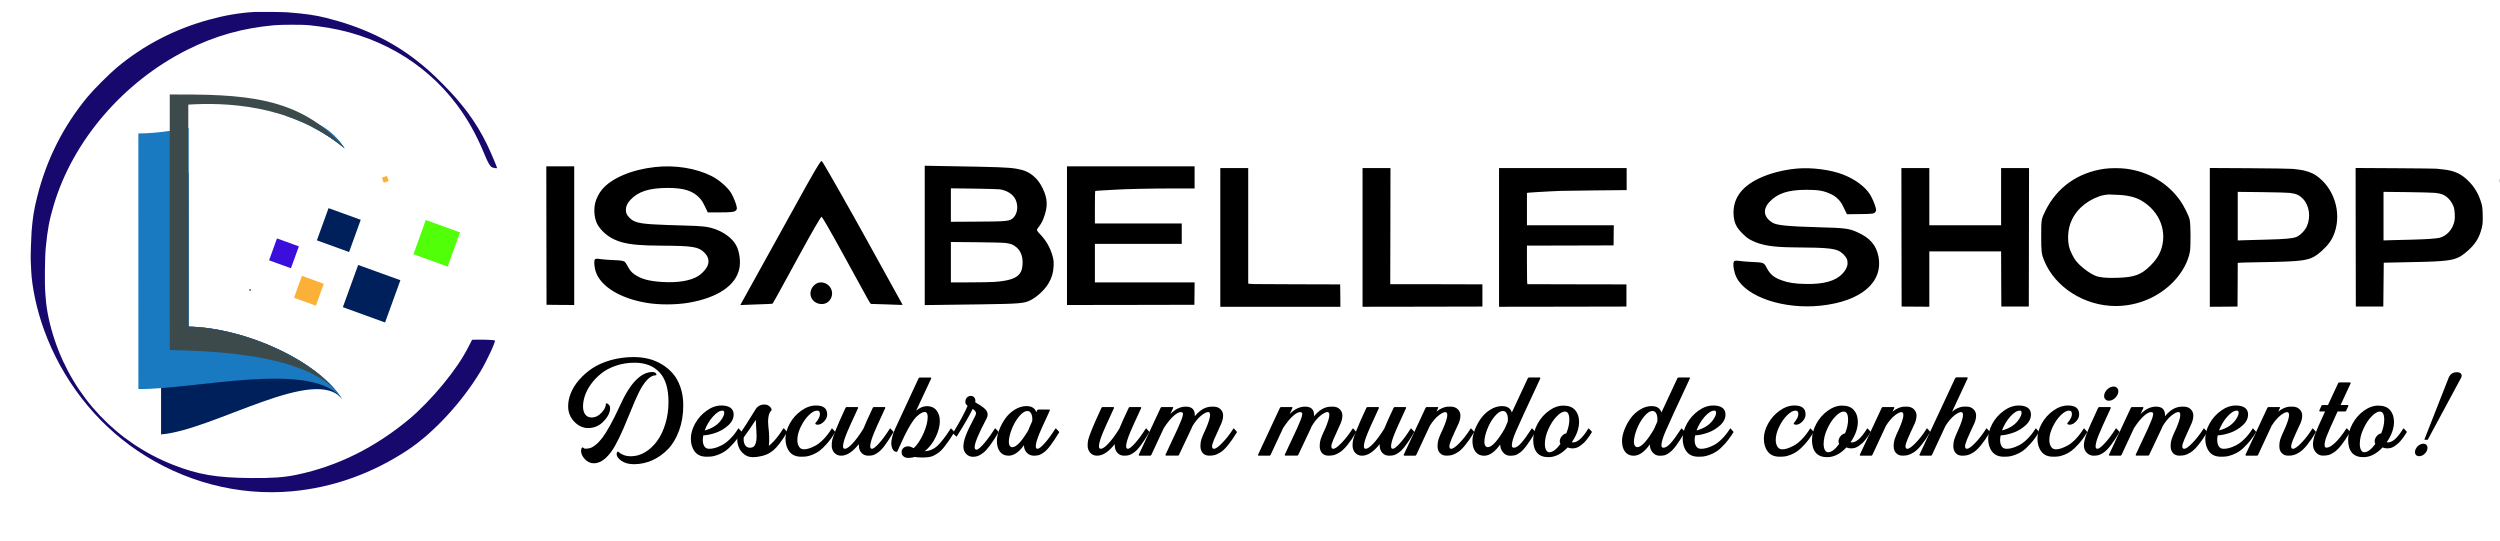
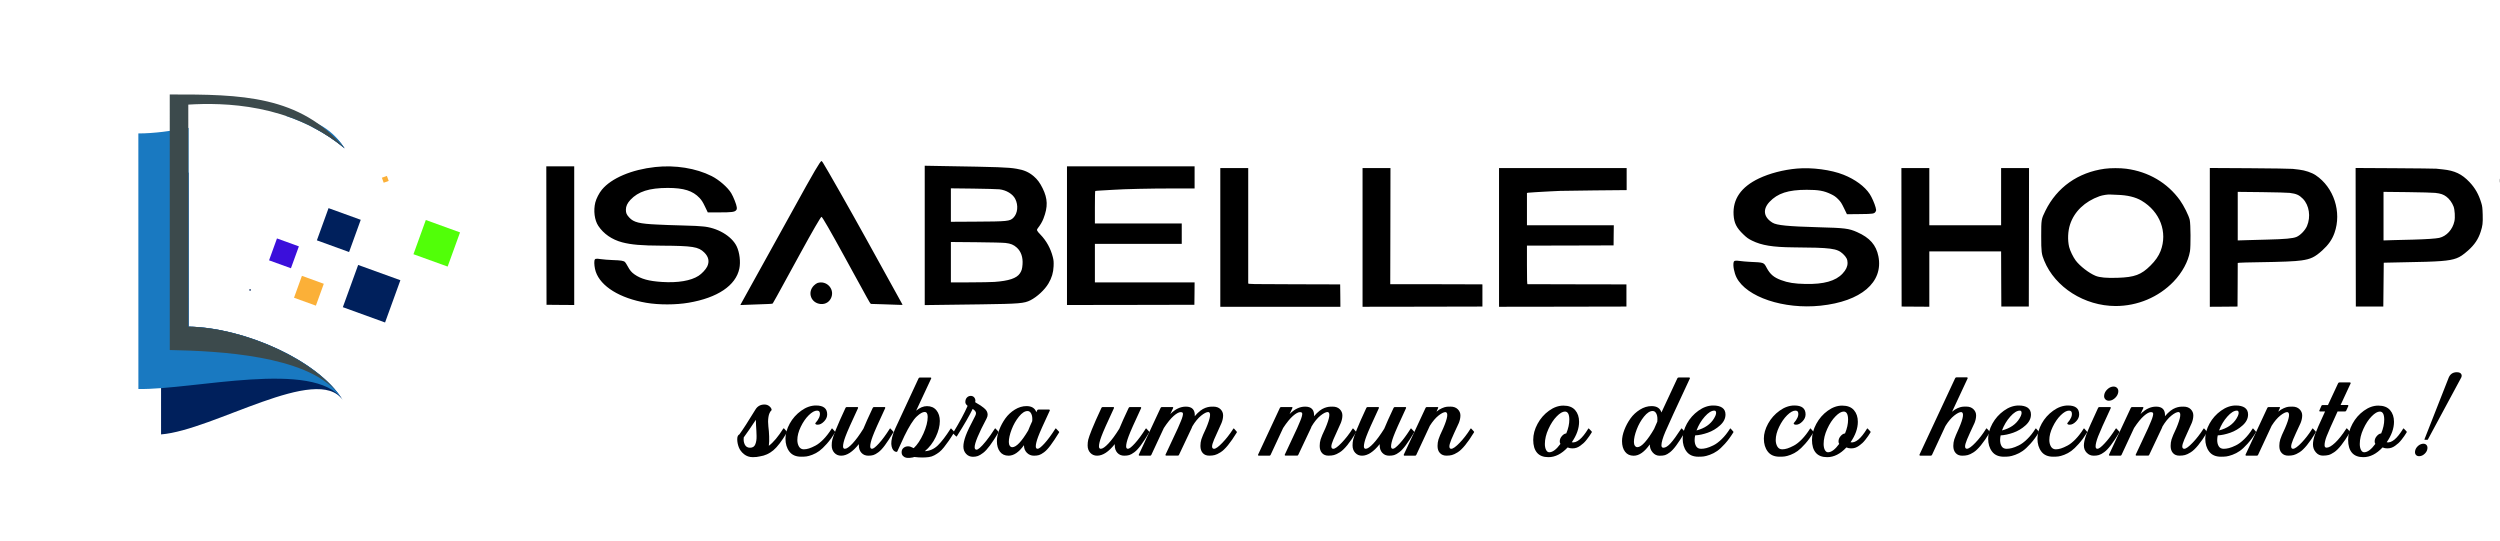
<svg xmlns="http://www.w3.org/2000/svg" id="Camada_1" x="0" y="0" viewBox="0 0 6633.9 1435.6" style="enable-background:new 0 0 6633.9 1435.6" xml:space="preserve">
  <style>.st0{fill:none}.st5{fill:#fbb038}.st6{fill:#00205c}</style>
-   <path d="M6770.9 11763.8c-417.4-23.5-798.4-88.2-1244.1-211.7-904.2-250.5-1715.6-672.6-2424.7-1262.9-192.8-159.9-623.2-590.3-776.1-776.1C1678.1 8730 1236 7852.8 986.7 6856.8c-85.8-341-115.2-525.6-148.2-912.5-11.8-145.8-28.2-666.7-23.5-770.2 2.4-55.3 8.2-169.3 11.8-255.2 17.6-451.5 149.3-1065.3 342.2-1593.3C1644.1 2013.4 2524.8 875.2 3649 119.1c1225.3-825.5 2673.9-1205.3 4097.9-1076 1085.3 98.8 2130.7 471.5 3074.9 1097.1 686.7 455.1 1440.5 1271.1 1930.8 2088.4 167 277.5 409.2 799.6 379.8 817.2-21.2 12.9-318.7 25.9-476.2 21.2l-129.3-3.5-107-208.1c-158.7-305.7-363.3-606.8-667.9-978.3-271.6-331.6-627.9-697.3-894.8-919.5C9945.9 200.3 8955.8-290 7882.2-515.8c-337.5-71.7-651.4-94.1-1228.8-89.4-916 8.2-1399.3 90.5-2069.5 355.1-1480.4 583.2-2617.5 1779.1-3129 3296-128.2 377.5-217.5 786.7-239.9 1099.4-3.5 51.7-9.4 117.6-11.8 147-21.2 223.4-14.1 961.9 11.8 1222.9 47 480.9 94.1 729 212.8 1127.7C1937 8351.4 3275.1 9908.3 4966 10757.3c742 372.8 1468.7 577.4 2316.5 653.8 176.4 16.5 773.7 16.5 911.3 1.2 35.3-3.5 147-17.6 246.9-29.4 1505.1-184.6 2817.4-926.6 3681.7-2081.3 284.6-379.8 516.2-791.4 716.1-1274.7 109.4-265.7 159.9-355.1 216.4-385.7 25.9-15.3 136.4-32.9 136.4-22.3 0 25.9-190.5 471.5-271.6 636.1-289.3 589.1-639.7 1064.2-1180.6 1606.2-284.6 284.6-437.4 421-699.6 625.6-667.9 518.6-1446.3 884.3-2381.2 1118.3-299.8 74.1-540.9 109.4-1028.9 148.2-98.8 8.1-757.3 15.2-858.5 10.5z" style="fill:#16086d" transform="matrix(.1 0 0 -.1 0 1208)" />
  <path d="M21742.2 7741.1c-114.1-169.3-359.8-607.9-1378.1-2455.2-156.4-284.6-373.9-676.1-482.1-870.1-108.2-194-205.8-370.4-216.4-391.6l-20-38.8 150.5 5.9c274 11.8 455.1 18.8 577.4 21.2 69.4 1.2 124.6 7.1 131.7 15.3 5.9 7.1 54.1 91.7 107 188.1 52.9 97.6 109.4 199.9 125.8 229.3 44.7 81.1 353.9 646.7 502.1 917.2 316.3 578.5 539.7 964.2 558.5 964.2 21.2 0 235.2-372.8 616.2-1067.7 114.1-208.1 218.7-397.4 230.5-421 12.9-22.3 102.3-184.6 198.7-361 265.7-485.6 250.5-460.9 283.4-462.1 16.5-1.2 156.4-4.7 311.6-9.4 155.2-4.7 333.9-10.6 398.6-14.1 65.8-4.7 114.1-2.4 111.7 3.5-2.4 5.9-54.1 99.9-115.2 209.3-60 110.5-208.1 377.5-328.1 593.8-118.8 216.4-255.2 463.3-302.2 546.8-47 84.7-157.6 285.7-246.9 446.8-375.1 679.7-1041.8 1853.2-1120.6 1973.1-16.5 23.5-32.9 43.5-38.8 43.5-5.9 0-30.6-30.5-55.3-67zM24538.4 5832.7V3984.2l532.7 7.1c291.6 3.5 730.2 9.4 972.5 12.9 1005.4 14.1 1132.4 24.7 1299.3 108.2 177.6 90.5 379.8 277.5 478.6 445.7 88.2 149.3 129.3 288.1 136.4 457.4 4.7 119.9 1.2 157.6-21.2 245.8-56.4 224.6-169.3 429.2-326.9 592.6-98.8 102.3-108.2 123.5-74.1 165.8 68.2 87 121.1 175.2 154 262.2 119.9 310.4 114.1 523.3-23.5 803.1-70.6 143.5-137.6 234-236.3 318.7-129.3 109.4-258.7 165.8-451.5 197.5-235.2 40-442.1 47-1989.6 72.9l-450.4 8.2V5832.7zm1980.2 1224c183.4-20 356.3-124.6 422.1-256.3 85.8-169.3 64.7-383.3-49.4-497.4-94.1-94.1-147-99.9-1032.4-104.7l-626.7-3.5v887.8l591.5-7.1c324.5-4.7 637.3-12.9 694.9-18.8zm164.6-1423.9c137.6-15.3 214-47 298.7-123.5 111.7-101.1 165.8-257.5 151.7-445.7-9.4-121.1-23.5-168.2-70.6-238.7-85.8-129.3-294-198.7-676.1-225.8-75.3-5.9-366.9-10.6-645.6-11.8l-509.2-1.2v1072.4l667.9-5.9c379.9-3.4 717.4-11.6 783.2-19.8zM14498.8 5830.3l3.5-1837.9 368-3.5 366.9-2.4V7667h-740.8l2.4-1836.7zM17389.1 7648.2c-627.9-68.2-1165.3-296.3-1416.9-600.9-74.1-89.4-149.3-236.4-175.2-338.7-54.1-216.4-21.2-471.5 80-623.2 139.9-210.5 361-363.3 631.4-435.1 242.2-63.5 511.5-87 1057.1-89.4 818.4-4.7 967.7-29.4 1121.8-179.9 117.6-115.2 143.5-242.2 77.6-376.3-38.8-77.6-142.3-188.1-228.1-243.4-202.3-131.7-549.1-190.5-968.9-163.4-351.6 22.3-556.2 78.8-730.2 199.9-81.1 57.6-122.3 105.8-182.3 217.5-24.7 45.9-55.3 94.1-68.2 108.2-34.1 36.5-104.7 48.2-326.9 55.3-107 3.5-248.1 15.3-314 24.7-138.8 21.2-162.3 15.3-172.9-43.5-10.6-65.8 4.7-199.9 35.3-289.3 131.7-391.6 640.9-705.5 1339.3-825.5 333.9-57.6 784.3-56.4 1123 1.2 769 130.5 1253.5 456.2 1347.6 905.4 37.6 178.7 7.1 429.2-70.6 591.5-134.1 277.5-522.1 502.1-912.5 529.1-55.3 4.7-134.1 9.4-176.4 12.9-42.3 2.4-197.5 8.2-346.9 11.8-148.2 3.5-323.4 8.2-388 11.8-64.7 2.4-185.8 8.2-270.5 11.8-486.8 21.2-638.5 58.8-756.1 187-70.6 76.4-89.4 118.8-89.4 207 0 92.9 37.6 172.9 119.9 262.2 208.1 222.2 498.6 315.1 990.1 316.3 425.7 0 665.5-75.3 845.5-266.9 56.4-61.1 87-109.4 144.6-230.5l72.9-151.7h302.2c328.1 0 404.5 9.4 445.7 52.9 22.3 23.5 25.9 37.6 21.2 84.7-7.1 69.4-88.2 275.2-147 372.8-94.1 155.2-321 352.8-520.9 453.9-413.8 208.1-965.3 297.4-1493.3 239.8zM28313 5826.8V3986.5l1690.9 2.4 1689.7 3.5 3.5 297.5 2.4 296.3h-2645.8v1023h2304.8v541h-2304.8v428c0 236.4 3.5 431.5 9.4 433.9 4.7 3.5 74.1 8.2 155.2 12.9s226.9 12.9 323.4 18.8c303.4 20 976 35.3 1579.2 35.3h578.5v588H28313V5826.8zM32381.5 5779.7V3939.5h3186.6l-2.4 297.5-3.5 296.3-1219.4 3.5c-1152.4 2.4-1220.6 3.5-1220.6 23.5V7620h-740.8V5779.7zM36156.1 5779.7V3939.5l1591 2.4 1589.8 3.5v588l-25.9 1.2c-15.3 1.2-565.6 2.4-1222.9 3.5l-1197 1.2 3.5 1540.4 2.4 1540.4h-740.8V5779.7zM39777.8 5779.7V3939.5l1690.9 2.4 1689.7 3.5v588l-1305.2 2.4c-717.3 2.4-1312.3 3.5-1319.3 3.5-11.8 0-15.3 110.5-15.3 511.5v511.5l1150 2.4 1148.8 3.5 2.4 268.1 3.5 266.9h-2304.7v856l32.9 7.1c17.6 3.5 105.8 9.4 196.4 14.1 90.5 3.5 172.9 9.4 183.4 10.6 10.6 2.4 108.2 7.1 217.5 11.8s222.2 9.4 251.6 11.8c29.4 2.4 437.4 7.1 909 12.9l854.9 8.2V7620h-3386.6V5779.7zM47682.1 7607c-359.8-31.7-723.2-127-1008.9-262.2-472.7-225.8-696.1-548-671.4-967.7 14.1-217.5 76.4-342.2 261-518.6 90.5-87 130.5-115.2 230.5-164.6 251.6-124.6 552.7-172.9 1086.5-177.6 1016-7.1 1166.5-27 1324-172.9 90.5-85.8 122.3-147 122.3-239.9 0-97.6-41.2-184.6-131.7-282.2-182.3-197.5-498.6-286.9-985.4-276.3-294 5.9-463.3 32.9-650.3 103.5-189.3 70.6-285.7 152.9-376.3 319.8-81.1 151.7-62.3 145.8-466.8 164.6-77.6 3.5-189.3 14.1-248.1 22.3-121.1 16.5-154 9.4-164.6-35.3-22.3-88.2 15.3-281 77.6-404.5 263.4-517.4 1253.5-849 2228.3-746.7 1075.9 112.9 1672.1 620.9 1535.7 1309.9-60 301-228.1 492.7-564.4 642-219.9 97.6-322.2 110.5-1024.2 129.3-805.5 22.3-1111.2 51.7-1221.7 121.1-236.4 145.8-265.8 352.8-80 551.5 215.2 229.3 497.4 321 987.7 321 316.3 0 457.4-25.9 642-114.1 85.8-41.2 127-69.4 190.5-132.9 69.4-70.6 90.5-102.3 157.6-241.1l77.6-159.9 337.5 3.5c366.9 3.5 389.2 7.1 425.7 70.6 15.3 29.4 15.3 40-2.4 107-27 102.3-101.1 270.5-156.4 355.1-132.9 202.3-389.2 390.4-694.9 511.5-329.3 132.1-843.1 199.1-1237 163.8zM50457.1 5783.3l3.5-1837.9 368.1-2.4 366.9-2.4v1468.6h1905l2.4-731.4 3.5-732.6h729l3.5 1837.9 2.4 1836.7h-740.8V6103h-1905.1v1517h-740.8l2.4-1836.7zM55850.9 7602.3c-710.2-97.6-1267.6-492.7-1574.5-1114.7-110.5-223.4-111.7-232.8-111.7-672.6 0-416.3 7.1-476.2 80-652.6 288.1-706.7 1068.9-1201.7 1895.5-1202.9 579.7 0 1137.1 234 1534.5 645.6 231.6 241.1 391.6 536.2 437.4 805.5 22.3 136.4 18.8 720.8-5.9 833.7-24.7 112.9-157.6 379.8-259.9 522.1-332.8 463.3-836 758.4-1425.2 836-161 21.1-413.8 21.1-570.2-.1zm336.3-692.5c265.7-8.2 480.9-60 640.9-155.2 491.5-291.6 696.1-836 504.5-1335.8-51.7-131.7-138.8-258.7-268.1-385.7-245.8-244.6-422.1-310.4-871.3-324.5-288.1-10.6-479.8 7.1-587.9 52.9-175.2 72.9-411.6 256.3-524.4 404.5-68.2 90.5-150.5 261-175.2 361-43.5 184.6-34.1 417.4 24.7 597.3 111.7 342.2 390.4 609.1 780.8 749 80 28.2 229.3 51.7 288.1 44.7 12.7-1.2 97.3-4.7 187.9-8.2zM58638.9 5780.9V3939.5l368 2.4 366.9 3.5 3.5 578.5 2.4 578.5 50.6 5.9c27 3.5 248.1 9.4 490.3 12.9 650.3 9.4 979.5 23.5 1148.8 48.2 248.1 35.3 356.3 87 553.8 265.7 164.6 149.3 261 288.1 323.4 463.3 197.5 553.8-16.5 1210-498.6 1532.2-105.8 70.6-279.9 129.3-439.8 148.2-38.8 4.7-115.2 12.9-170.5 20-55.3 5.9-572.7 14.1-1148.8 17.6l-1050.1 5.9V5780.9zM60759 6961.5c176.4-22.3 250.5-55.3 349.2-155.2 169.3-172.9 215.2-478.6 108.2-726.7-49.4-112.9-176.4-244.6-278.7-286.9-95.2-40-298.7-58.8-776.1-70.6-135.2-3.5-366.9-10.6-513.9-14.1l-268.1-8.2v1288.8l644.4-7.1c354-4.7 684.4-13 735-20zM62509.9 5783.3l3.5-1837.9h729l5.9 580.9 5.9 580.9 29.4 2.4c16.5 1.2 238.7 5.9 493.9 10.6 964.2 15.3 1214.7 35.3 1407.5 107 96.4 36.5 175.2 89.4 308.1 207 169.3 150.5 271.6 302.2 333.9 498.6 50.6 157.6 58.8 222.2 52.9 449.2-5.9 183.4-9.4 222.2-37.6 314-68.2 226.9-163.4 395.1-314 553.8-202.2 212.8-390.4 302.2-704.3 335.1-61.1 5.9-141.1 14.1-176.4 18.8-35.3 3.5-531.5 9.4-1103 12.9l-1037.1 5.9 2.4-1839.2zm2113 1178.2c142.3-16.5 212.8-40 291.6-98.8 78.8-57.6 152.9-158.7 192.8-263.4 31.7-84.7 44.7-289.3 22.3-389.2-47-219.9-208.1-397.4-402.1-442.1-90.5-20-351.6-37.6-703.2-47-145.8-3.5-379.8-9.4-519.7-12.9l-256.3-8.2v1288.8l638.5-7.1c350.4-4.8 682-13.1 736.1-20.1zM66332.6 7284.9c0-44.7 2.4-62.3 4.7-37.6 2.4 23.5 2.4 61.1 0 82.3-2.3 19.9-4.7 1.1-4.7-44.7z" transform="matrix(.1 0 0 -.1 0 1208)" />
  <path d="M21692.8 4570.9c-22.3-7.1-65.8-37.6-95.2-67-183.4-183.4-76.4-470.4 183.4-491.5 130.5-9.4 237.5 61.1 282.2 184.6 80 228.1-137.6 448-370.4 373.9z" transform="matrix(.1 0 0 -.1 0 1208)" />
  <path d="M9145.5 8142.3c-236.1 367-527.9 531.8-857 566.6 293.5-150.4 582.1-337.1 857-566.6zm-4140.2-640c-246.5-83.3-492.3-144.8-732.4-168.2l.9-6781.4c1387.2 110 4146 1883.2 4821.9 911.6-653.3 1061.3-2627.5 1924.4-4089.8 1948.4l-.6 4089.6z" style="fill-rule:evenodd;clip-rule:evenodd;fill:#00205c" transform="matrix(.1 0 0 -.1 0 1208)" />
  <path d="M9145.5 8142.3c-379.2 594.1-931.4 821.2-1570.8 866.4 533.6-178.6 1074.4-451.8 1570.8-866.4zm-4140.4 544.2c-460-81.7-911.8-147.3-1333.8-147.3l.9-6781.4c1458.3-27.3 4667.4 790.4 5412.9-276.5-664.6 1053.2-2625 1907.4-4079.3 1931.4l-.7 5273.8z" style="fill-rule:evenodd;clip-rule:evenodd;fill:#1979c1" transform="matrix(.1 0 0 -.1 0 1208)" />
  <path d="M9145.5 8142.3c-1182 1411.2-2748.7 1433.7-4641.1 1431l.9-6781.4c1362.1-25.7 3567.4-154.7 4415.5-1094.7-777 951.3-2569.2 1693.2-3923.3 1715.6-.3 2008.8-.5 3883.4-.8 5891.4 918.4 56.6 2718.6 32.6 4148.8-1161.9z" style="fill-rule:evenodd;clip-rule:evenodd;fill:#3c4a4c" transform="matrix(.1 0 0 -.1 0 1208)" />
  <path transform="matrix(.034 .094 .094 -.034 -14.225 -236.987)" class="st5" d="M10162.5 7255.6h141.5v141.5h-141.5z" />
  <path class="st6" d="m8718.1 6557 854.5-309.5-309.5-855.3-854.5 310.3zM9504 5049.5l1120.5-405.6-406.5-1121.3L9097.6 3929z" transform="matrix(.1 0 0 -.1 0 1208)" />
  <path style="fill:#51ff08" d="m11299.3 6242.1 907.8-328.9-328.9-907-907 328z" transform="matrix(.1 0 0 -.1 0 1208)" />
  <path style="fill:#3b0fdb" d="m7349.6 5753.3 581.3-210.9-210.9-580.5-580.5 210.1z" transform="matrix(.1 0 0 -.1 0 1208)" />
  <path class="st5" d="m8011.8 4760.7 580.5-210.9-210.1-580.4-580.5 210z" transform="matrix(.1 0 0 -.1 0 1208)" />
  <path transform="matrix(.034 .094 .094 -.034 25.542 294.343)" class="st6" d="M6621.2 4367.4h37.7v37.7h-37.7z" />
  <g>
-     <path d="M1560.5 1135.9c-13.4 0-25.6-5.6-36.5-16.8-10.9-11.2-16.4-24.9-16.4-41.1 0-11.3 2.3-22.9 7.1-34.7 4.7-11.9 11.9-23.5 21.7-34.9 9.8-11.4 21.3-21.6 34.7-30.7 13.4-9 29.7-16.3 49-21.9 19.3-5.5 39.9-8.3 61.7-8.3 13.2 0 25.9 1.5 38.3 4.4 12.3 2.9 24.2 7.8 35.5 14.5s21.2 14.9 29.6 24.5c8.5 9.6 15.2 21.8 20.3 36.3 5.1 14.6 7.6 30.7 7.6 48.3 0 24.5-3.7 46.8-11.1 67-7.4 20.2-17.2 36.7-29.5 49.4-12.2 12.7-26.1 22.5-41.6 29.5-15.5 6.9-31.7 10.4-48.7 10.4-13.6 0-24.7-3-33.2-9-8.5-6-12.7-11.9-12.7-17.8 0-1.9.4-3.5 1.1-4.8.7-1.3 1.6-1.9 2.8-1.9.2 0 1.5 1.1 3.9 3.2 2.3 2.1 6.2 4.2 11.5 6.2s11.6 3 18.9 3c12.9 0 25.4-3.6 37.4-10.8 12-7.2 22.6-17 31.7-29.5 9.2-12.5 16.5-27.7 22-45.9 5.5-18.1 8.3-37.4 8.3-57.9 0-35.3-7.9-61.4-23.8-78.5-15.9-17-37.8-25.6-65.8-25.6-17.9 0-34.5 2.6-49.9 7.9-15.4 5.3-28.3 12.1-38.8 20.5-10.5 8.4-19.5 17.7-27 28-7.5 10.4-13 20.6-16.4 30.9-3.4 10.2-5.1 19.8-5.1 28.8 0 8.9 2 16.1 6 21.3 4 5.3 9.6 7.9 16.9 7.9 9.6 0 18.3-4.2 26.1-12.5 7.8-8.3 11.6-16.1 11.6-23.1 0-2.3 1.5-2.6 4.6-.7 4.5 2.4 6.7 6.2 6.7 11.6 0 11.3-5.7 22.9-17.1 34.7-11.3 12.1-25.2 18.1-41.4 18.1zm179.9-140.1c-8 0-15.9 4.3-23.8 12.9-7.9 8.6-15.1 19.7-21.7 33.3-6.6 13.6-13.2 28.8-19.9 45.5-6.7 16.7-13.6 33.3-20.8 49.9-7.2 16.6-14.6 31.7-22.2 45.5s-16.3 24.9-25.9 33.5c-9.6 8.6-19.8 12.9-30.3 12.9-9.2 0-17.1-3.6-23.8-10.9-6.7-7.3-10.1-14.5-10.1-21.5 0-2.8.4-5.2 1.2-7.1.8-1.9 1.8-2.8 3-2.8.2 0 1.1.6 2.5 1.8 1.4 1.2 2.9 1.8 4.6 1.8 4.7 0 9.1-.6 13.1-1.8 4-1.2 8.8-4 14.5-8.5 5.6-4.5 11.4-10.6 17.3-18.3 5.9-7.8 12.8-18.7 20.6-32.8 7.9-14.1 16.3-30.9 25.2-50.4 14.6-32.2 29-55.6 43.4-70 14.3-14.5 29-21.7 44.1-21.7 5.4 0 8.8 1.9 10.2 5.6.8 2 .5 3.1-1.2 3.1zM1946.8 1099.9c0 10.6-4.8 20.2-14.5 28.9-9.6 8.7-20.5 15.2-32.5 19.4-12 4.2-23.2 6.6-33.5 7.1-.9 4.2-1.4 8.4-1.4 12.3 0 6.8 1.4 12.4 4.2 16.8 2.8 4.4 7.2 6.5 13.1 6.5 4.2 0 8.9-.6 13.9-1.9 5.1-1.3 11.1-3.6 18.2-7.1 7.1-3.4 14.5-8.9 22.4-16.6 7.9-7.6 15.2-16.9 22-27.7.5-.9 1.1-1.1 1.8-.4l7.1 8.1c.5.7.5 1.4 0 2.1-7.3 11.8-14.8 21.9-22.4 30.3-7.6 8.5-14.5 14.8-20.5 19-6 4.2-12.5 7.6-19.4 10.1-6.9 2.5-12.4 3.9-16.4 4.4-4 .5-8.7.7-14.1.7-13.9 0-24.3-4.5-31.2-13.6-6.9-9-10.4-20.5-10.4-34.4 0-12.9 3.8-26.2 11.3-39.9 7.5-13.6 17.7-25 30.5-34.2 12.8-9.2 25.9-13.8 39.3-13.8 10.1 0 18 1.9 23.8 5.8 5.8 4.1 8.7 10.1 8.7 18.1zm-29.6-10.3c-7.5 0-16 5.3-25.4 15.9-9.4 10.6-16.7 22.8-21.9 36.7 21.6-5.6 37.2-16.3 46.6-32.1 5.6-9.2 6.9-15.6 3.9-19.4-.8-.7-1.8-1.1-3.2-1.1z" />
    <path d="M2088.2 1147.5c-13.4 22.6-25.4 38.3-36 47.3-10.6 8.9-22.5 14.3-35.6 16.2-5.4 1.4-11.8 2.1-19 2.1-8.9 0-16.7-2.6-23.3-7.9-6.6-5.3-11.2-11.5-13.9-18.5-2.7-7.1-4.1-14.1-4.1-21.2 0-6.8 1.9-11.1 5.6-12.7 9.4-12.7 23.6-34.7 42.7-66 5.4-8.9 13.4-13.4 24-13.4 5.2 0 9.6 1.6 13.4 4.9 3.8 3.3 5.6 6.6 5.6 9.9-4.5 4.2-7.3 10.4-8.5 18.5-1.2 8.1-1.2 16.3-.2 24.7 1.1 8.4 1.8 17.2 2.1 26.6.4 9.4.1 17.8-.9 25 12.2-9.2 25-24.5 38.5-45.9.7-.7 1.4-.7 2.1 0l7.1 8.1c.8.9.9 1.6.4 2.3zm-98 40.6c3.5 0 6.5-.8 8.8-2.3 2.3-1.5 4.1-3.8 5.3-6.9 1.2-3.1 2.1-6.3 2.6-9.7.6-3.4.8-7.5.7-12.3-.1-4.8-.3-9.3-.5-13.6-.2-4.2-.5-9.2-.9-14.8-.4-5.6-.5-10.5-.5-14.5-13.2 20-23.9 35.5-32.1 46.6-.9 7.3 0 13.7 2.8 19.2s7.4 8.3 13.8 8.3z" />
    <path d="M2169.7 1127c-4.2 0-6.3-1.3-6.3-3.9 9.6-10.8 13.6-20.1 12-27.9-.7-3.8-3.2-5.6-7.4-5.6-6.3 0-13.6 4.1-21.9 12.2-8.2 8.1-15.3 18.4-21.3 30.9s-9 24.1-9 34.9c0 6.8 1.5 12.6 4.4 17.5 2.9 4.8 7.2 7.2 12.9 7.2 4.2 0 8.8-.8 13.6-2.3 4.8-1.5 10.6-4.1 17.3-7.6 6.7-3.5 13.8-9.2 21.3-16.9 7.5-7.8 14.7-17 21.5-27.9.5-.9 1.1-1.1 1.8-.4l7.1 8.1c.7.7.8 1.4.4 2.1-7.3 11.8-14.7 21.9-22.2 30.3-7.5 8.5-14.2 14.8-19.9 19-5.8 4.2-11.9 7.6-18.5 10.1s-11.8 3.9-15.7 4.4c-3.9.5-8.5.7-13.9.7-13.9 0-24.3-4.5-31.2-13.6-6.9-9-10.4-20.5-10.4-34.4 0-12.9 3.8-26.2 11.3-39.9 7.5-13.6 17.7-25 30.5-34.2 12.8-9.2 25.9-13.8 39.3-13.8 19.8 0 29.6 7.9 29.6 23.6 0 6.8-2.8 13.1-8.3 18.7-5.7 5.9-11.3 8.7-17 8.7z" />
    <path d="M2363 1137.3c1.4 1.4 3.9 4.1 7.4 8.1.7.7.7 1.4 0 2.1-8.5 14.1-15.9 25.5-22.2 34-6.3 8.6-12.2 14.8-17.5 18.7-5.3 3.9-9.8 6.4-13.4 7.4-3.6 1.1-8.1 1.6-13.2 1.6-7.5 0-13.6-2.5-18.2-7.6s-6.9-11.6-6.9-19.6v-3.5c-16.2 20.5-31.9 30.7-46.9 30.7-7.3 0-13.3-2.5-18-7.6-4.7-5.1-7.1-11.6-7.1-19.6 0-5.4.5-10.5 1.6-15.2 1.1-4.7 4.3-13.8 9.7-27.3 5.4-13.5 13.9-32.6 25.4-57.3.7-1.4 1.9-2.1 3.5-2.1h27.9c.7 0 1.2.3 1.6.9.4.6.4 1.2.2 1.9-17.9 38.3-29 63.4-33.3 75.1-4.4 11.8-6.5 20.6-6.5 26.5 0 4.2 1.6 6.4 4.9 6.4 4.7 0 11.5-4.7 20.3-14.1 8.8-9.4 18.4-22.5 28.8-39.2 5.4-13.2 13.6-31.5 24.7-55 .7-1.6 1.9-2.5 3.5-2.5h27.9c.7 0 1.2.3 1.6.9.4.6.4 1.2.2 1.9-17.9 38.3-29 63.4-33.3 75.1-4.4 11.8-6.5 20.6-6.5 26.5 0 4.2 1.6 6.4 4.9 6.4 3.5 0 9.6-4.8 18.3-14.3 8.7-9.5 18.3-22.6 28.9-39.3.4-.7 1-.7 1.7 0zM2437.5 1003.9c.7-1.4 1.9-2.1 3.5-2.1h28.2c.7 0 1.2.2 1.6.7.4.5.4 1.1.2 1.8l-39.9 85.4c9.6-8 19.2-12 28.6-12 10.8 0 19.2 3.7 25.2 11.1 6 7.4 9 16.9 9 28.4 0 13.2-3.6 27.3-10.9 42.5-7.3 15.2-16.9 27.7-28.9 37.6 13.2-.7 24.7-5.9 34.6-15.5 9.9-9.6 21.2-24.5 33.9-44.4.5-.7 1.1-.7 1.8 0 3.5 4 6 6.7 7.4 8.1.5.7.5 1.4 0 2.1-5.4 8.9-10.2 16.3-14.3 22.2-4.1 5.9-8.4 11.6-12.7 17.1-4.4 5.5-8.5 9.8-12.5 12.9-4 3.1-8.3 5.8-12.9 8.3-4.6 2.5-9.5 4.1-14.8 4.8s-11.1 1.1-17.3 1.1c-6.2 0-13.3-.5-21.3-1.4-.9.5-2.2.9-3.7 1.2-1.5.4-4.2.7-7.9 1.1-3.8.4-7.1.2-10.1-.4-2.9-.6-5.6-2.1-8.1-4.6-2.5-2.5-3.7-5.8-3.7-10.1 0-4.7 1.7-8.5 5.1-11.3 3.4-2.8 7.5-4.2 12.2-4.2 3.8 0 8.7 1.6 14.8 4.9 9.6-8.9 18.2-21.9 25.8-38.8 7.5-16.9 11.3-31.6 11.3-44.1 0-8.7-2.7-13.1-8.1-13.1-2.6 0-5.6.9-9 2.8-3.4 1.9-7.4 4.9-12 9.2-4.6 4.2-9.7 10.8-15.3 19.8-5.6 8.9-11.4 19.5-17.3 31.7l-19 41.3c-.5.7-1.2 1.1-2.1 1.1-2.1 0-4.2-.8-6.2-2.3-2-1.5-3.7-3.9-5.1-7.1-1.4-3.2-2.2-7.1-2.5-11.8-.2-4.7.5-10.6 2.3-17.8 1.8-7.2 4.6-15.1 8.6-23.8l61.5-132.4z" />
    <path d="M2649.5 1147.5c-8.5 14.1-16 25.6-22.6 34.6-6.6 8.9-12.6 15.5-18 19.6-5.4 4.1-10.1 6.9-13.9 8.3-3.9 1.4-8.3 2.1-13.2 2.1-7.3 0-13.4-2.6-18.2-7.8-4.8-5.2-7.2-11.6-7.2-19.4 0-7.8 2.1-17.3 6.2-28.6s12.5-28.8 25.2-52.6c1.4-2.8 2.1-5.3 2.1-7.4 0-3.5-2.9-7.3-8.8-11.3-8 16.7-22 40.9-42 72.7-.5.7-1.1.8-1.8.4l-7.8-7.4c-.9-.7-1.1-1.4-.4-2.1 17.6-29.2 30.5-53 38.5-71.6-4-3.3-6-6.6-6-9.9 0-5.2 1.4-9.2 4.2-12.2 2.8-2.9 6.2-4.4 10.2-4.4 3.5 0 6.5 1.2 8.8 3.7 2.3 2.5 3.5 5.7 3.5 9.7 0 .9-.2 2-.7 3.2.7.5 1.8 1.2 3.2 2.1 4.9 2.8 8.6 5.1 11.1 6.7 2.5 1.6 5.5 3.9 9 6.7 3.5 2.8 6.1 5.7 7.6 8.6 1.5 2.9 2.3 5.9 2.3 9 0 3.1-.9 6.5-2.8 10.2-21.2 40-31.7 65.4-31.7 76.2 0 4.5 1.8 6.7 5.3 6.7 1.6 0 4.4-1.6 8.3-4.8 3.9-3.2 9.5-9.3 16.8-18.3 7.3-9 15-20 23.3-33 .7-.7 1.3-.7 1.8 0l7.4 8.1c.6.8.7 1.5.3 2.2z" />
    <path d="M2810 1145.4c.7.7.8 1.4.4 2.1-8.7 14.1-16.2 25.5-22.6 34-6.4 8.6-12.2 14.8-17.5 18.7-5.3 3.9-9.8 6.4-13.4 7.4-3.6 1.1-8.1 1.6-13.2 1.6-7.5 0-13.8-2.6-18.9-7.8-5.1-5.2-7.6-11.6-7.6-19.4v-.7c-13.4 18.6-27 27.9-40.9 27.9-9.9 0-17.5-3.5-22.9-10.6-5.4-7.1-8.1-16.5-8.1-28.2 0-9.2 2.1-19.1 6.2-29.8s9.5-20.8 16.2-30.2c6.7-9.4 15.1-17.2 25.2-23.5 10.1-6.2 20.5-9.3 31-9.3 13.6 0 22.3 5.4 26.1 16.2.2-.5.9-2.1 2.1-4.9.7-1.4 1.9-2.1 3.5-2.1h28.2c.7 0 1.2.3 1.6.9.4.6.4 1.2.2 1.9-16.5 35.3-26.8 58.4-30.9 69.5-4.1 11.1-6.2 19.5-6.2 25.4 0 4.2 1.6 6.4 4.9 6.4 3.5 0 9.6-4.8 18.3-14.3 8.7-9.5 18.3-22.6 28.9-39.3.7-.7 1.3-.7 1.8 0 3.7 3.7 6.2 6.4 7.6 8.1zm-70.9-27.9c.7-8-.1-14.5-2.5-19.4-2.4-4.9-5.6-7.4-9.9-7.4-7.3 0-14.9 4.9-22.9 14.8-8 9.9-14.5 21.3-19.4 34.2-4.9 12.9-7.4 24-7.4 33.2 0 4.2.9 7.6 2.6 10.1 1.8 2.5 3.9 3.7 6.5 3.7 10.6 0 24.7-14.8 42.3-44.4 2.7-6.9 6.2-15.1 10.7-24.8zM3042.1 1137.3c1.4 1.4 3.9 4.1 7.4 8.1.7.7.7 1.4 0 2.1-8.5 14.1-15.9 25.5-22.2 34-6.3 8.6-12.2 14.8-17.5 18.7-5.3 3.9-9.8 6.4-13.4 7.4-3.6 1.1-8.1 1.6-13.2 1.6-7.5 0-13.6-2.5-18.2-7.6s-6.9-11.6-6.9-19.6v-3.5c-16.2 20.5-31.9 30.7-46.9 30.7-7.3 0-13.3-2.5-18-7.6-4.7-5.1-7.1-11.6-7.1-19.6 0-5.4.5-10.5 1.6-15.2 1.1-4.7 4.3-13.8 9.7-27.3 5.4-13.5 13.9-32.6 25.4-57.3.7-1.4 1.9-2.1 3.5-2.1h27.9c.7 0 1.2.3 1.6.9.4.6.4 1.2.2 1.9-17.9 38.3-29 63.4-33.3 75.1-4.4 11.8-6.5 20.6-6.5 26.5 0 4.2 1.6 6.4 4.9 6.4 4.7 0 11.5-4.7 20.3-14.1 8.8-9.4 18.4-22.5 28.8-39.2 5.4-13.2 13.6-31.5 24.7-55 .7-1.6 1.9-2.5 3.5-2.5h27.9c.7 0 1.2.3 1.6.9.4.6.4 1.2.2 1.9-17.9 38.3-29 63.4-33.3 75.1-4.4 11.8-6.5 20.6-6.5 26.5 0 4.2 1.6 6.4 4.9 6.4 3.5 0 9.6-4.8 18.3-14.3 8.7-9.5 18.3-22.6 28.9-39.3.4-.7 1-.7 1.7 0z" />
    <path d="M3133.4 1093.5c-4.9 0-11.3 3.4-19 10.2-7.8 6.8-16.5 17.5-26.1 32.1l-33.2 71.3c-.7 1.4-1.8 2.1-3.2 2.1h-28.2c-.7 0-1.2-.3-1.6-.9-.4-.6-.4-1.2-.2-1.9l57.9-124.2c.7-1.4 1.9-2.1 3.5-2.1h28.2c.5 0 .9.3 1.4.9.5.6.5 1.2 0 1.9l-7.4 15.9c12.9-13.2 26.7-19.8 41.3-19.8 16.7 0 24.6 8.5 23.6 25.4 4.9-5.9 9.8-10.6 14.5-14.3 4.7-3.6 9.2-6.2 13.6-7.8 4.3-1.5 7.9-2.5 10.8-2.8 2.8-.4 6.2-.5 10.2-.5 8.2 0 14.6 2.3 19.2 6.9 4.6 4.6 6.9 10.1 6.9 16.4 0 6.4-1.4 13.1-4.2 20.1-9.4 20.5-15.9 35-19.6 43.6-3.6 8.6-5.5 14.8-5.5 18.5 0 4.2 1.8 6.4 5.3 6.4 4.5 0 11.8-5.3 22-15.9 10.2-10.6 19.9-23 29.1-37.4.5-.9 1.1-1.1 1.8-.4l7.1 8.1c.7.7.8 1.4.4 2.1-8.5 13.9-16.3 25.2-23.5 34-7.2 8.8-13.8 15.1-19.9 18.9-6.1 3.8-11.2 6.2-15.3 7.2-4.1 1.1-9 1.6-14.6 1.6-7.3 0-13-2.3-17.1-6.9-4.1-4.6-6.2-10.9-6.2-18.9 0-6.1.8-11.9 2.5-17.5 1.6-5.5 5.9-15.5 12.7-29.8 11.5-27.3 13.5-41.5 6-42.7-4.9 0-11.4 3.2-19.4 9.7-8 6.5-15.8 15.9-23.3 28.4-.7 1.6-1.3 3.2-1.8 4.6-4.9 10.8-16.1 34.5-33.5 70.9-.5 1.4-1.5 2.1-3.2 2.1h-30.7c-.7 0-1.3-.3-1.8-.9-.5-.6-.5-1.2 0-1.9 16.9-35.7 27.9-59.1 32.8-70.2 3.5-8.2 6.2-14.6 8.1-19 1.9-4.5 3.4-8.7 4.4-12.7 1.1-4 1.2-6.8.4-8.5-.9-1.5-2.6-2.3-5.2-2.3zM3449.9 1093.5c-4.9 0-11.3 3.4-19 10.2-7.8 6.8-16.5 17.5-26.1 32.1l-33.2 71.3c-.7 1.4-1.8 2.1-3.2 2.1h-28.2c-.7 0-1.2-.3-1.6-.9-.4-.6-.4-1.2-.2-1.9l57.9-124.2c.7-1.4 1.9-2.1 3.5-2.1h28.2c.5 0 .9.3 1.4.9.5.6.5 1.2 0 1.9l-7.4 15.9c12.9-13.2 26.7-19.8 41.3-19.8 16.7 0 24.6 8.5 23.6 25.4 4.9-5.9 9.8-10.6 14.5-14.3 4.7-3.6 9.2-6.2 13.6-7.8 4.3-1.5 7.9-2.5 10.8-2.8 2.8-.4 6.2-.5 10.2-.5 8.2 0 14.6 2.3 19.2 6.9 4.6 4.6 6.9 10.1 6.9 16.4 0 6.4-1.4 13.1-4.2 20.1-9.4 20.5-15.9 35-19.6 43.6-3.6 8.6-5.5 14.8-5.5 18.5 0 4.2 1.8 6.4 5.3 6.4 4.5 0 11.8-5.3 22-15.9 10.2-10.6 19.9-23 29.1-37.4.5-.9 1.1-1.1 1.8-.4l7.1 8.1c.7.7.8 1.4.4 2.1-8.5 13.9-16.3 25.2-23.5 34-7.2 8.8-13.8 15.1-19.9 18.9-6.1 3.8-11.2 6.2-15.3 7.2-4.1 1.1-9 1.6-14.6 1.6-7.3 0-13-2.3-17.1-6.9-4.1-4.6-6.2-10.9-6.2-18.9 0-6.1.8-11.9 2.5-17.5 1.6-5.5 5.9-15.5 12.7-29.8 11.5-27.3 13.5-41.5 6-42.7-4.9 0-11.4 3.2-19.4 9.7-8 6.5-15.8 15.9-23.3 28.4-.7 1.6-1.3 3.2-1.8 4.6-4.9 10.8-16.1 34.5-33.5 70.9-.5 1.4-1.5 2.1-3.2 2.1h-30.7c-.7 0-1.3-.3-1.8-.9-.5-.6-.5-1.2 0-1.9 16.9-35.7 27.9-59.1 32.8-70.2 3.5-8.2 6.2-14.6 8.1-19 1.9-4.5 3.4-8.7 4.4-12.7 1.1-4 1.2-6.8.4-8.5-.9-1.5-2.6-2.3-5.2-2.3z" />
    <path d="M3745.1 1137.3c1.4 1.4 3.9 4.1 7.4 8.1.7.7.7 1.4 0 2.1-8.5 14.1-15.9 25.5-22.2 34-6.3 8.6-12.2 14.8-17.5 18.7-5.3 3.9-9.8 6.4-13.4 7.4-3.6 1.1-8.1 1.6-13.2 1.6-7.5 0-13.6-2.5-18.2-7.6s-6.9-11.6-6.9-19.6v-3.5c-16.2 20.5-31.9 30.7-46.9 30.7-7.3 0-13.3-2.5-18-7.6-4.7-5.1-7.1-11.6-7.1-19.6 0-5.4.5-10.5 1.6-15.2 1.1-4.7 4.3-13.8 9.7-27.3 5.4-13.5 13.9-32.6 25.4-57.3.7-1.4 1.9-2.1 3.5-2.1h27.9c.7 0 1.2.3 1.6.9.4.6.4 1.2.2 1.9-17.9 38.3-29 63.4-33.3 75.1-4.4 11.8-6.5 20.6-6.5 26.5 0 4.2 1.6 6.4 4.9 6.4 4.7 0 11.5-4.7 20.3-14.1 8.8-9.4 18.4-22.5 28.8-39.2 5.4-13.2 13.6-31.5 24.7-55 .7-1.6 1.9-2.5 3.5-2.5h27.9c.7 0 1.2.3 1.6.9.4.6.4 1.2.2 1.9-17.9 38.3-29 63.4-33.3 75.1-4.4 11.8-6.5 20.6-6.5 26.5 0 4.2 1.6 6.4 4.9 6.4 3.5 0 9.6-4.8 18.3-14.3 8.7-9.5 18.3-22.6 28.9-39.3.4-.7 1-.7 1.7 0z" />
    <path d="M3814.6 1183.5c0-6.1.8-11.9 2.5-17.5 1.6-5.5 5.9-15.5 12.7-29.8 11.8-27.3 13.8-41.5 6-42.7-4.7 0-10.9 3.1-18.7 9.3-7.8 6.2-15.4 15.2-22.9 27l-36 77.3c-.7 1.4-1.8 2.1-3.2 2.1h-28.2c-.7 0-1.2-.3-1.6-.9-.4-.6-.4-1.2-.2-1.9l57.9-124.2c.7-1.4 1.9-2.1 3.5-2.1h28.2c.7 0 1.2.3 1.6.9.4.6.3 1.2-.2 1.9l-4.2 9.5c4.7-4 9.5-7.1 14.5-9.2 4.9-2.1 8.9-3.4 11.8-3.7 2.9-.4 6.6-.5 11.1-.5 8 0 14.3 2.3 19 6.9 4.7 4.6 7.1 10.1 7.1 16.4 0 6.4-1.4 13.1-4.2 20.1-9.6 20.5-16.2 35-19.8 43.6-3.5 8.6-5.3 14.8-5.3 18.5 0 4.2 1.6 6.4 4.9 6.4 4.7 0 12.2-5.3 22.4-15.9 10.2-10.6 19.8-23 28.8-37.4.5-.9 1.1-1.1 1.8-.4l7.4 8.1c.5.7.5 1.4 0 2.1-8.5 13.9-16.3 25.2-23.5 34-7.2 8.8-13.8 15.1-19.9 18.9-6.1 3.8-11.2 6.2-15.3 7.2-4.1 1.1-8.9 1.6-14.3 1.6-7.3 0-13.1-2.3-17.3-6.9-4.3-4.4-6.4-10.7-6.4-18.7z" />
-     <path d="M3985.7 1077.6c13.9 0 22.6 5.6 26.1 16.9 6.6-14.3 20.7-44.6 42.3-90.7.7-1.4 1.9-2.1 3.5-2.1h27.9c.7 0 1.2.3 1.6.9.4.6.4 1.1.2 1.6-36.5 78.1-58.2 125.2-65.1 141.5-6.9 16.2-10.4 28.2-10.4 36 0 4.2 1.8 6.4 5.3 6.4 5.4 0 11.7-3.9 18.9-11.8 7.2-7.9 16.6-20.9 28.4-39 .5-.7 1.1-.7 1.8 0s1.9 2.1 3.7 4.1c1.8 2 3 3.4 3.7 4.1.5.7.5 1.4 0 2.1-8.7 14.3-16.1 25.7-22.2 34-6.1 8.4-11.8 14.5-16.9 18.5-5.2 4-9.6 6.5-13.2 7.6-3.6 1.1-8.4 1.6-14.3 1.6-7.3 0-13.5-2.9-18.5-8.8-5.1-5.9-7.6-12.8-7.6-20.8v-.4c-14.1 20-28.3 30-42.7 30-9.9 0-17.5-3.5-22.9-10.6-5.4-7.1-8.1-16.5-8.1-28.2 0-9.2 2.1-19.1 6.2-29.8s9.5-20.8 16.2-30.2c6.7-9.4 15.1-17.2 25.2-23.5 10-6.2 20.3-9.4 30.9-9.4zm15.2 41.3c.9-8.5.2-15.3-2.1-20.5-2.4-5.2-5.8-7.8-10.2-7.8-7.3 0-14.9 4.9-22.9 14.8-8 9.9-14.5 21.3-19.4 34.2-4.9 12.9-7.4 24-7.4 33.2 0 4.2.9 7.6 2.6 10.1 1.8 2.5 3.9 3.7 6.5 3.7 5.6 0 12.3-4.4 20.1-13.2 7.8-8.8 15.9-20.5 24.3-35.1 2.1-5.4 4.9-11.8 8.5-19.4z" />
    <path d="M4108.8 1213.1c-13.4 0-23.5-3.9-30.2-11.8-6.7-7.9-10.1-19.2-10.1-34 0-14.3 3.8-28.6 11.5-42.7 7.6-14.1 17.8-25.7 30.3-34.7 12.6-9.1 25.3-13.6 38.3-13.6 13.9 0 24.3 4 31.2 12 6.9 8 10.4 18.3 10.4 31 0 17.6-6.5 35.8-19.4 54.3 12.9 2.6 27.5-9.4 43.7-36 .5-.9 1.1-1.1 1.8-.4.2 0 2.7 2.6 7.4 7.8.5.9.5 1.8 0 2.5-2.4 3.8-4.5 7-6.3 9.7-1.9 2.7-4.2 5.9-7.1 9.5-2.8 3.6-5.5 6.6-8.1 9-2.6 2.4-5.6 4.8-9 7.2-3.4 2.5-6.8 4.2-10.1 5.3-3.3 1.1-7 1.6-11.1 1.6s-8.2-.8-12.2-2.5c-16.1 17.2-33.1 25.8-51 25.8zm43.8-121c-6.1 0-13.4 4.2-21.7 12.7-8.4 8.5-15.7 19.6-22 33.5-6.4 13.9-9.5 27.2-9.5 39.9 0 6.4 1.1 11.6 3.2 15.7s4.9 6.2 8.5 6.2c8.9 0 18.8-7.4 29.6-22.2-1.2-1.6-1.8-3.9-1.8-6.7 0-4.9 1.8-9.6 5.5-13.9 3.6-4.3 7.6-6.8 11.8-7.2 5.4-12.9 8.1-25.2 8.1-36.7-.1-14.2-4-21.3-11.7-21.3zM4382.6 1077.6c13.9 0 22.6 5.6 26.1 16.9 6.6-14.3 20.7-44.6 42.3-90.7.7-1.4 1.9-2.1 3.5-2.1h27.9c.7 0 1.2.3 1.6.9.4.6.4 1.1.2 1.6-36.5 78.1-58.2 125.2-65.1 141.5-6.9 16.2-10.4 28.2-10.4 36 0 4.2 1.8 6.4 5.3 6.4 5.4 0 11.7-3.9 18.9-11.8 7.2-7.9 16.6-20.9 28.4-39 .5-.7 1.1-.7 1.8 0s1.9 2.1 3.7 4.1c1.8 2 3 3.4 3.7 4.1.5.7.5 1.4 0 2.1-8.7 14.3-16.1 25.7-22.2 34-6.1 8.4-11.8 14.5-16.9 18.5-5.2 4-9.6 6.5-13.2 7.6-3.6 1.1-8.4 1.6-14.3 1.6-7.3 0-13.5-2.9-18.5-8.8-5.1-5.9-7.6-12.8-7.6-20.8v-.4c-14.1 20-28.3 30-42.7 30-9.9 0-17.5-3.5-22.9-10.6-5.4-7.1-8.1-16.5-8.1-28.2 0-9.2 2.1-19.1 6.2-29.8s9.5-20.8 16.2-30.2c6.7-9.4 15.1-17.2 25.2-23.5 9.9-6.2 20.3-9.4 30.9-9.4zm15.1 41.3c.9-8.5.2-15.3-2.1-20.5-2.4-5.2-5.8-7.8-10.2-7.8-7.3 0-14.9 4.9-22.9 14.8-8 9.9-14.5 21.3-19.4 34.2-4.9 12.9-7.4 24-7.4 33.2 0 4.2.9 7.6 2.6 10.1 1.8 2.5 3.9 3.7 6.5 3.7 5.6 0 12.3-4.4 20.1-13.2 7.8-8.8 15.9-20.5 24.3-35.1 2.2-5.4 5-11.8 8.5-19.4z" />
    <path d="M4578.7 1099.9c0 10.6-4.8 20.2-14.5 28.9-9.6 8.7-20.5 15.2-32.5 19.4-12 4.2-23.2 6.6-33.5 7.1-.9 4.2-1.4 8.4-1.4 12.3 0 6.8 1.4 12.4 4.2 16.8 2.8 4.4 7.2 6.5 13.1 6.5 4.2 0 8.9-.6 13.9-1.9 5.1-1.3 11.1-3.6 18.2-7.1 7.1-3.4 14.5-8.9 22.4-16.6 7.9-7.6 15.2-16.9 22-27.7.5-.9 1.1-1.1 1.8-.4l7.1 8.1c.5.7.5 1.4 0 2.1-7.3 11.8-14.8 21.9-22.4 30.3-7.6 8.5-14.5 14.8-20.5 19-6 4.2-12.5 7.6-19.4 10.1-6.9 2.5-12.4 3.9-16.4 4.4-4 .5-8.7.7-14.1.7-13.9 0-24.3-4.5-31.2-13.6-6.9-9-10.4-20.5-10.4-34.4 0-12.9 3.8-26.2 11.3-39.9 7.5-13.6 17.7-25 30.5-34.2 12.8-9.2 25.9-13.8 39.3-13.8 10.1 0 18 1.9 23.8 5.8 5.8 4.1 8.7 10.1 8.7 18.1zm-29.6-10.3c-7.5 0-16 5.3-25.4 15.9-9.4 10.6-16.7 22.8-21.9 36.7 21.6-5.6 37.2-16.3 46.6-32.1 5.6-9.2 6.9-15.6 3.9-19.4-.8-.7-1.8-1.1-3.2-1.1zM4766 1127c-4.2 0-6.4-1.3-6.4-3.9 9.6-10.8 13.6-20.1 12-27.9-.7-3.8-3.2-5.6-7.4-5.6-6.4 0-13.6 4.1-21.9 12.2-8.2 8.1-15.3 18.4-21.3 30.9s-9 24.1-9 34.9c0 6.8 1.5 12.6 4.4 17.5 2.9 4.8 7.2 7.2 12.9 7.2 4.2 0 8.8-.8 13.6-2.3 4.8-1.5 10.6-4.1 17.3-7.6 6.7-3.5 13.8-9.2 21.3-16.9 7.5-7.8 14.7-17 21.5-27.9.5-.9 1.1-1.1 1.8-.4l7.1 8.1c.7.7.8 1.4.4 2.1-7.3 11.8-14.7 21.9-22.2 30.3-7.5 8.5-14.2 14.8-19.9 19-5.8 4.2-11.9 7.6-18.5 10.1s-11.8 3.9-15.7 4.4c-3.9.5-8.5.7-13.9.7-13.9 0-24.3-4.5-31.2-13.6-6.9-9-10.4-20.5-10.4-34.4 0-12.9 3.8-26.2 11.3-39.9 7.5-13.6 17.7-25 30.5-34.2 12.8-9.2 25.9-13.8 39.3-13.8 19.8 0 29.6 7.9 29.6 23.6 0 6.8-2.8 13.1-8.3 18.7-5.7 5.9-11.3 8.7-16.9 8.7z" />
    <path d="M4848.5 1213.1c-13.4 0-23.5-3.9-30.2-11.8-6.7-7.9-10.1-19.2-10.1-34 0-14.3 3.8-28.6 11.5-42.7 7.6-14.1 17.8-25.7 30.3-34.7 12.6-9.1 25.3-13.6 38.3-13.6 13.9 0 24.3 4 31.2 12 6.9 8 10.4 18.3 10.4 31 0 17.6-6.5 35.8-19.4 54.3 12.9 2.6 27.5-9.4 43.7-36 .5-.9 1.1-1.1 1.8-.4.2 0 2.7 2.6 7.4 7.8.5.9.5 1.8 0 2.5-2.4 3.8-4.5 7-6.3 9.7-1.9 2.7-4.2 5.9-7.1 9.5-2.8 3.6-5.5 6.6-8.1 9-2.6 2.4-5.6 4.8-9 7.2-3.4 2.5-6.8 4.2-10.1 5.3-3.3 1.1-7 1.6-11.1 1.6s-8.2-.8-12.2-2.5c-16 17.2-33.1 25.8-51 25.8zm43.8-121c-6.1 0-13.4 4.2-21.7 12.7-8.4 8.5-15.7 19.6-22 33.5-6.4 13.9-9.5 27.2-9.5 39.9 0 6.4 1.1 11.6 3.2 15.7s4.9 6.2 8.5 6.2c8.9 0 18.8-7.4 29.6-22.2-1.2-1.6-1.8-3.9-1.8-6.7 0-4.9 1.8-9.6 5.5-13.9 3.6-4.3 7.6-6.8 11.8-7.2 5.4-12.9 8.1-25.2 8.1-36.7-.1-14.2-4-21.3-11.7-21.3z" />
-     <path d="M5024.9 1183.5c0-6.1.8-11.9 2.5-17.5 1.6-5.5 5.9-15.5 12.7-29.8 11.8-27.3 13.8-41.5 6-42.7-4.7 0-10.9 3.1-18.7 9.3-7.8 6.2-15.4 15.2-22.9 27l-36 77.3c-.7 1.4-1.8 2.1-3.2 2.1h-28.2c-.7 0-1.2-.3-1.6-.9-.4-.6-.4-1.2-.2-1.9l57.9-124.2c.7-1.4 1.9-2.1 3.5-2.1h28.2c.7 0 1.2.3 1.6.9.4.6.3 1.2-.2 1.9l-4.2 9.5c4.7-4 9.5-7.1 14.5-9.2 4.9-2.1 8.9-3.4 11.8-3.7 2.9-.4 6.6-.5 11.1-.5 8 0 14.3 2.3 19 6.9 4.7 4.6 7.1 10.1 7.1 16.4 0 6.4-1.4 13.1-4.2 20.1-9.6 20.5-16.2 35-19.8 43.6-3.5 8.6-5.3 14.8-5.3 18.5 0 4.2 1.6 6.4 4.9 6.4 4.7 0 12.2-5.3 22.4-15.9s19.8-23 28.8-37.4c.5-.9 1.1-1.1 1.8-.4l7.4 8.1c.5.7.5 1.4 0 2.1-8.5 13.9-16.3 25.2-23.5 34-7.2 8.8-13.8 15.1-19.9 18.9-6.1 3.8-11.2 6.2-15.3 7.2-4.1 1.1-8.9 1.6-14.3 1.6-7.3 0-13.1-2.3-17.3-6.9-4.3-4.4-6.4-10.7-6.4-18.7z" />
    <path d="M5280 1147.5c-8.5 13.9-16.3 25.2-23.5 34-7.2 8.8-13.8 15.1-19.8 18.9-6 3.8-11.1 6.2-15.3 7.2-4.2 1.1-9.1 1.6-14.5 1.6-7.3 0-13.1-2.3-17.3-6.9-4.2-4.6-6.4-10.9-6.4-18.9 0-6.1.9-11.9 2.6-17.5 1.8-5.5 5.9-15.5 12.5-29.8 11.8-27.3 13.8-41.5 6-42.7-4.7 0-11 3.2-18.9 9.5-7.9 6.3-15.6 15.5-23.1 27.5l-35.6 76.6c-.7 1.4-1.8 2.1-3.2 2.1h-28.2c-.7 0-1.2-.3-1.6-.9-.4-.6-.4-1.2-.2-1.9l94.5-202.5c.7-1.6 1.9-2.5 3.5-2.5h27.9c.7 0 1.2.3 1.6.9.4.6.4 1.2.2 1.9l-41.3 88.5c4.7-4.2 9.6-7.4 14.6-9.5 5.1-2.1 9.1-3.4 12-3.7 2.9-.4 6.6-.5 11.1-.5 8 0 14.3 2.3 19 6.9 4.7 4.6 7.1 10.1 7.1 16.4 0 6.4-1.4 13.1-4.2 20.1-9.6 20.5-16.2 35-19.8 43.6-3.5 8.6-5.3 14.8-5.3 18.5 0 4.2 1.6 6.4 4.9 6.4 4.7 0 12.2-5.3 22.4-15.9s19.8-23.2 28.8-37.7c.5-.7 1.1-.7 1.8 0l7.4 8.1c.7.8.7 1.5.3 2.2z" />
    <path d="M5389.3 1099.9c0 10.6-4.8 20.2-14.5 28.9-9.6 8.7-20.5 15.2-32.5 19.4-12 4.2-23.2 6.6-33.5 7.1-.9 4.2-1.4 8.4-1.4 12.3 0 6.8 1.4 12.4 4.2 16.8 2.8 4.4 7.2 6.5 13.1 6.5 4.2 0 8.9-.6 13.9-1.9 5.1-1.3 11.1-3.6 18.2-7.1 7.1-3.4 14.5-8.9 22.4-16.6 7.9-7.6 15.2-16.9 22-27.7.5-.9 1.1-1.1 1.8-.4l7.1 8.1c.5.7.5 1.4 0 2.1-7.3 11.8-14.8 21.9-22.4 30.3-7.6 8.5-14.5 14.8-20.5 19-6 4.2-12.5 7.6-19.4 10.1-6.9 2.5-12.4 3.9-16.4 4.4-4 .5-8.7.7-14.1.7-13.9 0-24.3-4.5-31.2-13.6-6.9-9-10.4-20.5-10.4-34.4 0-12.9 3.8-26.2 11.3-39.9 7.5-13.6 17.7-25 30.5-34.2 12.8-9.2 25.9-13.8 39.3-13.8 10.1 0 18 1.9 23.8 5.8 5.8 4.1 8.7 10.1 8.7 18.1zm-29.6-10.3c-7.5 0-16 5.3-25.4 15.9-9.4 10.6-16.7 22.8-21.9 36.7 21.6-5.6 37.2-16.3 46.6-32.1 5.6-9.2 6.9-15.6 3.9-19.4-.7-.7-1.8-1.1-3.2-1.1z" />
    <path d="M5492 1127c-4.2 0-6.4-1.3-6.4-3.9 9.6-10.8 13.6-20.1 12-27.9-.7-3.8-3.2-5.6-7.4-5.6-6.4 0-13.6 4.1-21.9 12.2-8.2 8.1-15.3 18.4-21.3 30.9s-9 24.1-9 34.9c0 6.8 1.5 12.6 4.4 17.5 2.9 4.8 7.2 7.2 12.9 7.2 4.2 0 8.8-.8 13.6-2.3 4.8-1.5 10.6-4.1 17.3-7.6 6.7-3.5 13.8-9.2 21.3-16.9 7.5-7.8 14.7-17 21.5-27.9.5-.9 1.1-1.1 1.8-.4l7.1 8.1c.7.7.8 1.4.4 2.1-7.3 11.8-14.7 21.9-22.2 30.3-7.5 8.5-14.2 14.8-19.9 19-5.8 4.2-11.9 7.6-18.5 10.1s-11.8 3.9-15.7 4.4c-3.9.5-8.5.7-13.9.7-13.9 0-24.3-4.5-31.2-13.6-6.9-9-10.4-20.5-10.4-34.4 0-12.9 3.8-26.2 11.3-39.9 7.5-13.6 17.7-25 30.5-34.2 12.8-9.2 25.9-13.8 39.3-13.8 19.8 0 29.6 7.9 29.6 23.6 0 6.8-2.8 13.1-8.3 18.7-5.7 5.9-11.3 8.7-16.9 8.7z" />
    <path d="M5555.8 1209.2c-7.3 0-13.5-2.6-18.5-7.8-5.1-5.2-7.6-11.6-7.6-19.4 0-7.3 2.1-16.6 6.2-28 4.1-11.4 14.6-35.3 31.6-71.8.7-1.4 1.9-2.1 3.5-2.1h28.2c.7 0 1.2.3 1.6.9.4.6.4 1.2.2 1.9-17.9 38.3-29 63.4-33.5 75.1-4.5 11.8-6.7 20.6-6.7 26.5 0 4.2 1.6 6.4 4.9 6.4 3.8 0 10.2-4.8 19.2-14.5 9.1-9.6 18.9-22.7 29.5-39.2.7-.7 1.3-.7 1.8 0 .7.7 3.2 3.4 7.4 8.1.7.7.8 1.4.4 2.1-8.7 14.1-16.3 25.5-22.8 34-6.5 8.6-12.5 14.8-18 18.7-5.5 3.9-10.1 6.4-13.8 7.4-3.6 1.2-8.2 1.7-13.6 1.7zm27.9-161.5c.9-5.2 3.5-9.9 7.8-14.1 4.2-4.2 8.9-6.8 13.9-7.6 5.1-.8 9.1.2 12.2 3.2 3.1 2.9 4.1 7 3.2 12.2-.9 5.2-3.5 9.9-7.8 14.1-4.2 4.2-8.9 6.8-13.9 7.6-5.1.8-9.1-.2-12.2-3.2-3.1-3-4.2-7.1-3.2-12.2z" />
    <path d="M5707.9 1093.5c-4.9 0-11.3 3.4-19 10.2-7.8 6.8-16.5 17.5-26.1 32.1l-33.2 71.3c-.7 1.4-1.8 2.1-3.2 2.1h-28.2c-.7 0-1.2-.3-1.6-.9-.4-.6-.4-1.2-.2-1.9l57.9-124.2c.7-1.4 1.9-2.1 3.5-2.1h28.2c.5 0 .9.3 1.4.9.5.6.5 1.2 0 1.9l-7.4 15.9c12.9-13.2 26.7-19.8 41.3-19.8 16.7 0 24.6 8.5 23.6 25.4 4.9-5.9 9.8-10.6 14.5-14.3 4.7-3.6 9.2-6.2 13.6-7.8 4.3-1.5 7.9-2.5 10.8-2.8 2.8-.4 6.2-.5 10.2-.5 8.2 0 14.6 2.3 19.2 6.9 4.6 4.6 6.9 10.1 6.9 16.4 0 6.4-1.4 13.1-4.2 20.1-9.4 20.5-15.9 35-19.6 43.6-3.6 8.6-5.5 14.8-5.5 18.5 0 4.2 1.8 6.4 5.3 6.4 4.5 0 11.8-5.3 22-15.9s19.9-23 29.1-37.4c.5-.9 1.1-1.1 1.8-.4l7.1 8.1c.7.7.8 1.4.4 2.1-8.5 13.9-16.3 25.2-23.5 34-7.2 8.8-13.8 15.1-19.9 18.9-6.1 3.8-11.2 6.2-15.3 7.2-4.1 1.1-9 1.6-14.6 1.6-7.3 0-13-2.3-17.1-6.9-4.1-4.6-6.2-10.9-6.2-18.9 0-6.1.8-11.9 2.5-17.5 1.6-5.5 5.9-15.5 12.7-29.8 11.5-27.3 13.5-41.5 6-42.7-4.9 0-11.4 3.2-19.4 9.7-8 6.5-15.8 15.9-23.3 28.4-.7 1.6-1.3 3.2-1.8 4.6-4.9 10.8-16.1 34.5-33.5 70.9-.5 1.4-1.5 2.1-3.2 2.1h-30.7c-.7 0-1.3-.3-1.8-.9-.5-.6-.5-1.2 0-1.9 16.9-35.7 27.9-59.1 32.8-70.2 3.5-8.2 6.2-14.6 8.1-19 1.9-4.5 3.4-8.7 4.4-12.7 1.1-4 1.2-6.8.4-8.5-1-1.5-2.7-2.3-5.2-2.3z" />
    <path d="M5965.4 1099.9c0 10.6-4.8 20.2-14.5 28.9-9.6 8.7-20.5 15.2-32.5 19.4-12 4.2-23.2 6.6-33.5 7.1-.9 4.2-1.4 8.4-1.4 12.3 0 6.8 1.4 12.4 4.2 16.8 2.8 4.4 7.2 6.5 13.1 6.5 4.2 0 8.9-.6 13.9-1.9 5.1-1.3 11.1-3.6 18.2-7.1 7.1-3.4 14.5-8.9 22.4-16.6 7.9-7.6 15.2-16.9 22-27.7.5-.9 1.1-1.1 1.8-.4l7.1 8.1c.5.7.5 1.4 0 2.1-7.3 11.8-14.8 21.9-22.4 30.3-7.6 8.5-14.5 14.8-20.5 19-6 4.2-12.5 7.6-19.4 10.1-6.9 2.5-12.4 3.9-16.4 4.4-4 .5-8.7.7-14.1.7-13.9 0-24.3-4.5-31.2-13.6-6.9-9-10.4-20.5-10.4-34.4 0-12.9 3.8-26.2 11.3-39.9 7.5-13.6 17.7-25 30.5-34.2 12.8-9.2 25.9-13.8 39.3-13.8 10.1 0 18 1.9 23.8 5.8 5.8 4.1 8.7 10.1 8.7 18.1zm-29.7-10.3c-7.5 0-16 5.3-25.4 15.9-9.4 10.6-16.7 22.8-21.9 36.7 21.6-5.6 37.2-16.3 46.6-32.1 5.6-9.2 6.9-15.6 3.9-19.4-.7-.7-1.7-1.1-3.2-1.1z" />
    <path d="M6048.3 1183.5c0-6.1.8-11.9 2.5-17.5 1.6-5.5 5.9-15.5 12.7-29.8 11.8-27.3 13.8-41.5 6-42.7-4.7 0-10.9 3.1-18.7 9.3-7.8 6.2-15.4 15.2-22.9 27l-36 77.3c-.7 1.4-1.8 2.1-3.2 2.1h-28.2c-.7 0-1.2-.3-1.6-.9-.4-.6-.4-1.2-.2-1.9l57.9-124.2c.7-1.4 1.9-2.1 3.5-2.1h28.2c.7 0 1.2.3 1.6.9.4.6.3 1.2-.2 1.9l-4.2 9.5c4.7-4 9.5-7.1 14.5-9.2 4.9-2.1 8.9-3.4 11.8-3.7 2.9-.4 6.6-.5 11.1-.5 8 0 14.3 2.3 19 6.9 4.7 4.6 7.1 10.1 7.1 16.4 0 6.4-1.4 13.1-4.2 20.1-9.6 20.5-16.2 35-19.8 43.6-3.5 8.6-5.3 14.8-5.3 18.5 0 4.2 1.6 6.4 4.9 6.4 4.7 0 12.2-5.3 22.4-15.9 10.2-10.6 19.8-23 28.8-37.4.5-.9 1.1-1.1 1.8-.4l7.4 8.1c.5.7.5 1.4 0 2.1-8.5 13.9-16.3 25.2-23.5 34-7.2 8.8-13.8 15.1-19.9 18.9-6.1 3.8-11.2 6.2-15.3 7.2-4.1 1.1-8.9 1.6-14.3 1.6-7.3 0-13.1-2.3-17.3-6.9-4.3-4.4-6.4-10.7-6.4-18.7z" />
    <path d="M6163.3 1074.8h14.1c4.7-10.1 13.6-29.3 26.8-57.5.7-1.6 1.9-2.5 3.5-2.5h27.9c.7 0 1.3.3 1.8.9.5.6.5 1.2 0 1.9-12.5 27-21.3 46.1-26.5 57.1h18.7c.7 0 1.2.3 1.6.9.4.6.4 1.2.2 1.9l-5.6 12.3c-.7 1.4-1.9 2.1-3.5 2.1h-19.4c-15.5 33.9-25.2 55.7-28.9 65.4-3.8 9.8-5.6 17.8-5.6 24.2 0 4.2 1.8 6.4 5.3 6.4 5.9 0 13.4-4.3 22.6-12.9 9.2-8.6 19.2-21.2 30-37.9.5-.7 1.1-.7 1.8 0s2.1 2.2 4.1 4.4c2 2.2 3.1 3.5 3.4 3.7.5.7.5 1.4 0 2.1-8.5 14.1-16.1 25.5-22.9 34-6.8 8.6-13.1 14.8-18.9 18.7-5.8 3.9-10.7 6.4-14.8 7.4-4.1 1.1-9.2 1.6-15.3 1.6-7.3 0-13.5-2.9-18.5-8.8-5.1-5.9-7.6-12.8-7.6-20.8 0-7.5 1.7-16.1 5.1-25.8 3.4-9.6 12.4-30.2 27-61.7h-13.4c-.7 0-1.2-.3-1.6-.9-.4-.6-.4-1.1-.2-1.6l5.6-12.7c.3-1.2 1.5-1.9 3.2-1.9z" />
    <path d="M6271.2 1213.1c-13.4 0-23.5-3.9-30.2-11.8-6.7-7.9-10.1-19.2-10.1-34 0-14.3 3.8-28.6 11.5-42.7 7.6-14.1 17.8-25.7 30.3-34.7 12.6-9.1 25.3-13.6 38.3-13.6 13.9 0 24.3 4 31.2 12 6.9 8 10.4 18.3 10.4 31 0 17.6-6.5 35.8-19.4 54.3 12.9 2.6 27.5-9.4 43.7-36 .5-.9 1.1-1.1 1.8-.4.2 0 2.7 2.6 7.4 7.8.5.9.5 1.8 0 2.5-2.4 3.8-4.5 7-6.3 9.7-1.9 2.7-4.2 5.9-7.1 9.5-2.8 3.6-5.5 6.6-8.1 9-2.6 2.4-5.6 4.8-9 7.2-3.4 2.5-6.8 4.2-10.1 5.3-3.3 1.1-7 1.6-11.1 1.6s-8.2-.8-12.2-2.5c-16.1 17.2-33.1 25.8-51 25.8zm43.8-121c-6.1 0-13.4 4.2-21.7 12.7-8.4 8.5-15.7 19.6-22 33.5-6.4 13.9-9.5 27.2-9.5 39.9 0 6.4 1.1 11.6 3.2 15.7s4.9 6.2 8.5 6.2c8.9 0 18.8-7.4 29.6-22.2-1.2-1.6-1.8-3.9-1.8-6.7 0-4.9 1.8-9.6 5.5-13.9 3.6-4.3 7.6-6.8 11.8-7.2 5.4-12.9 8.1-25.2 8.1-36.7-.1-14.2-4-21.3-11.7-21.3zM6408.6 1196.7c.8-4.6 3.1-8.7 6.7-12.3 3.6-3.6 7.8-5.9 12.3-6.7 4.6-.8 8.2.1 10.8 2.6 2.6 2.6 3.5 6.2 2.8 10.8-.7 4.6-2.9 8.8-6.7 12.5-3.8 3.8-7.9 6-12.5 6.7-4.6.7-8.2-.2-10.8-2.8-2.5-2.6-3.4-6.2-2.6-10.8zm89.4-195.2c4-8.9 10.8-13.5 20.5-13.8 7.3-.2 11.8 2 13.4 6.7.7 2.1.5 4.5-.7 7.1l-88.5 164.4c-.2.7-.7 1.1-1.4 1.1h-6.7c-1.2 0-1.5-.5-1.1-1.4l64.5-164.1z" />
  </g>
</svg>